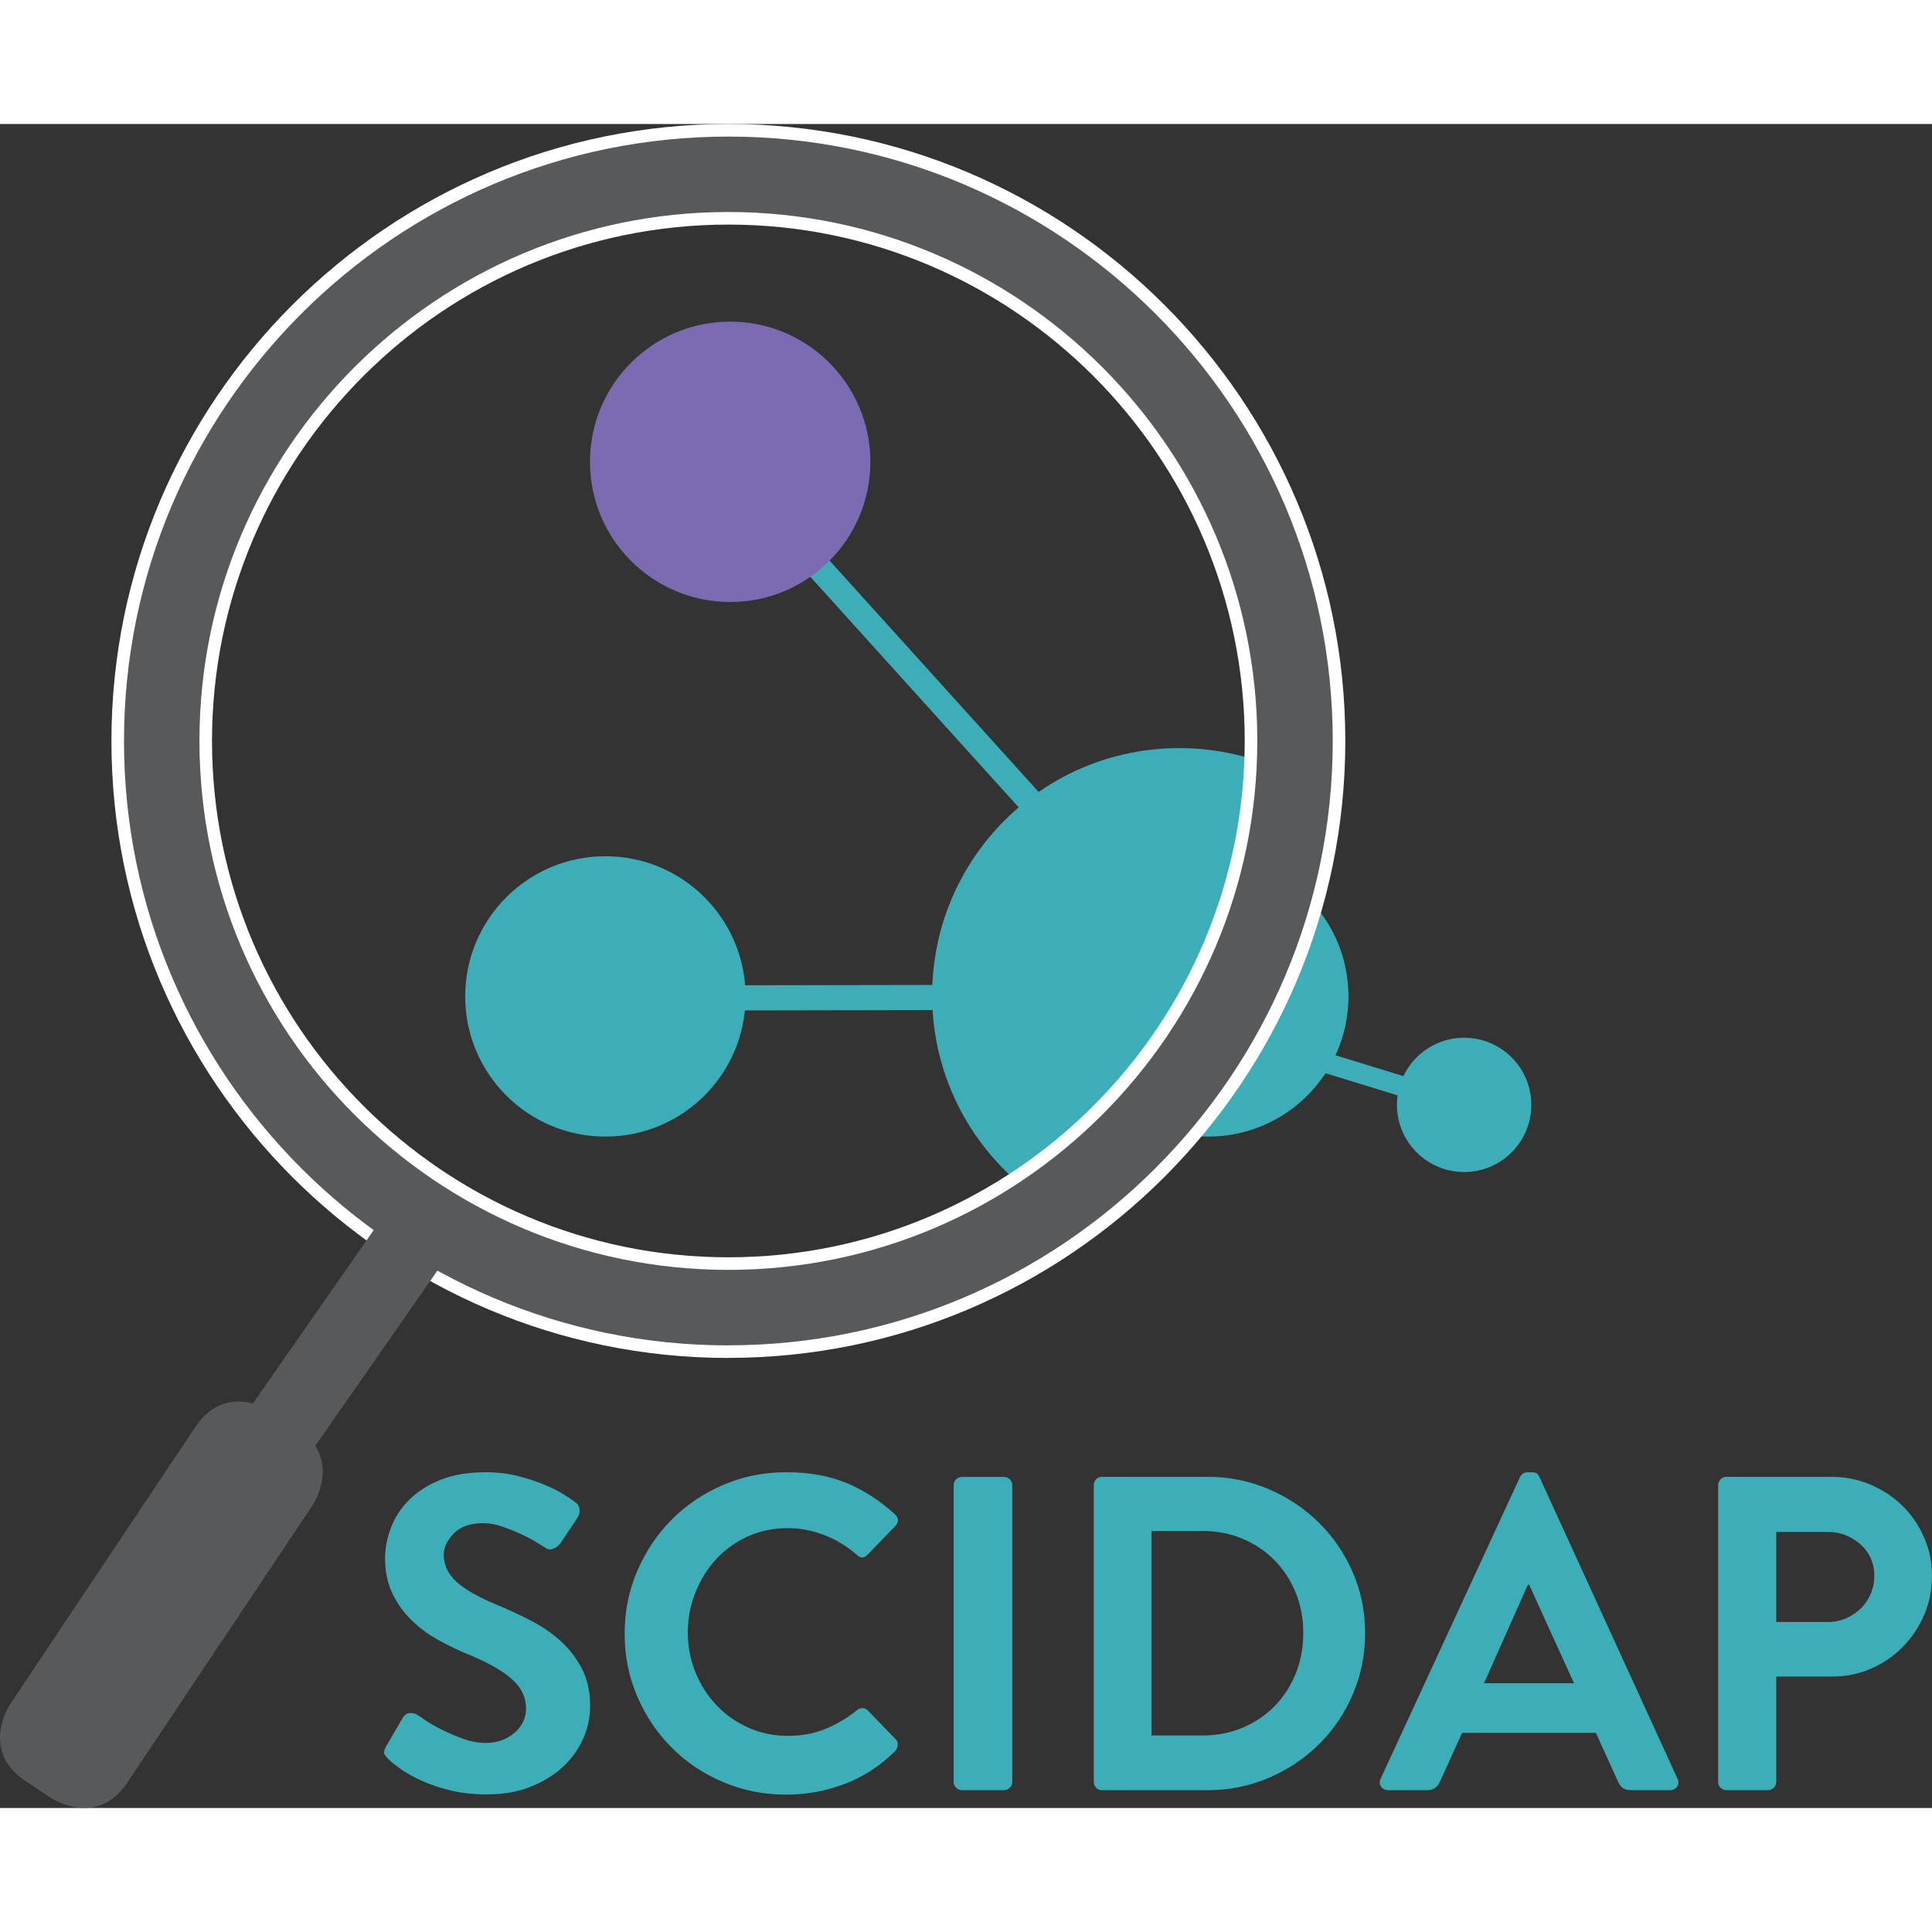
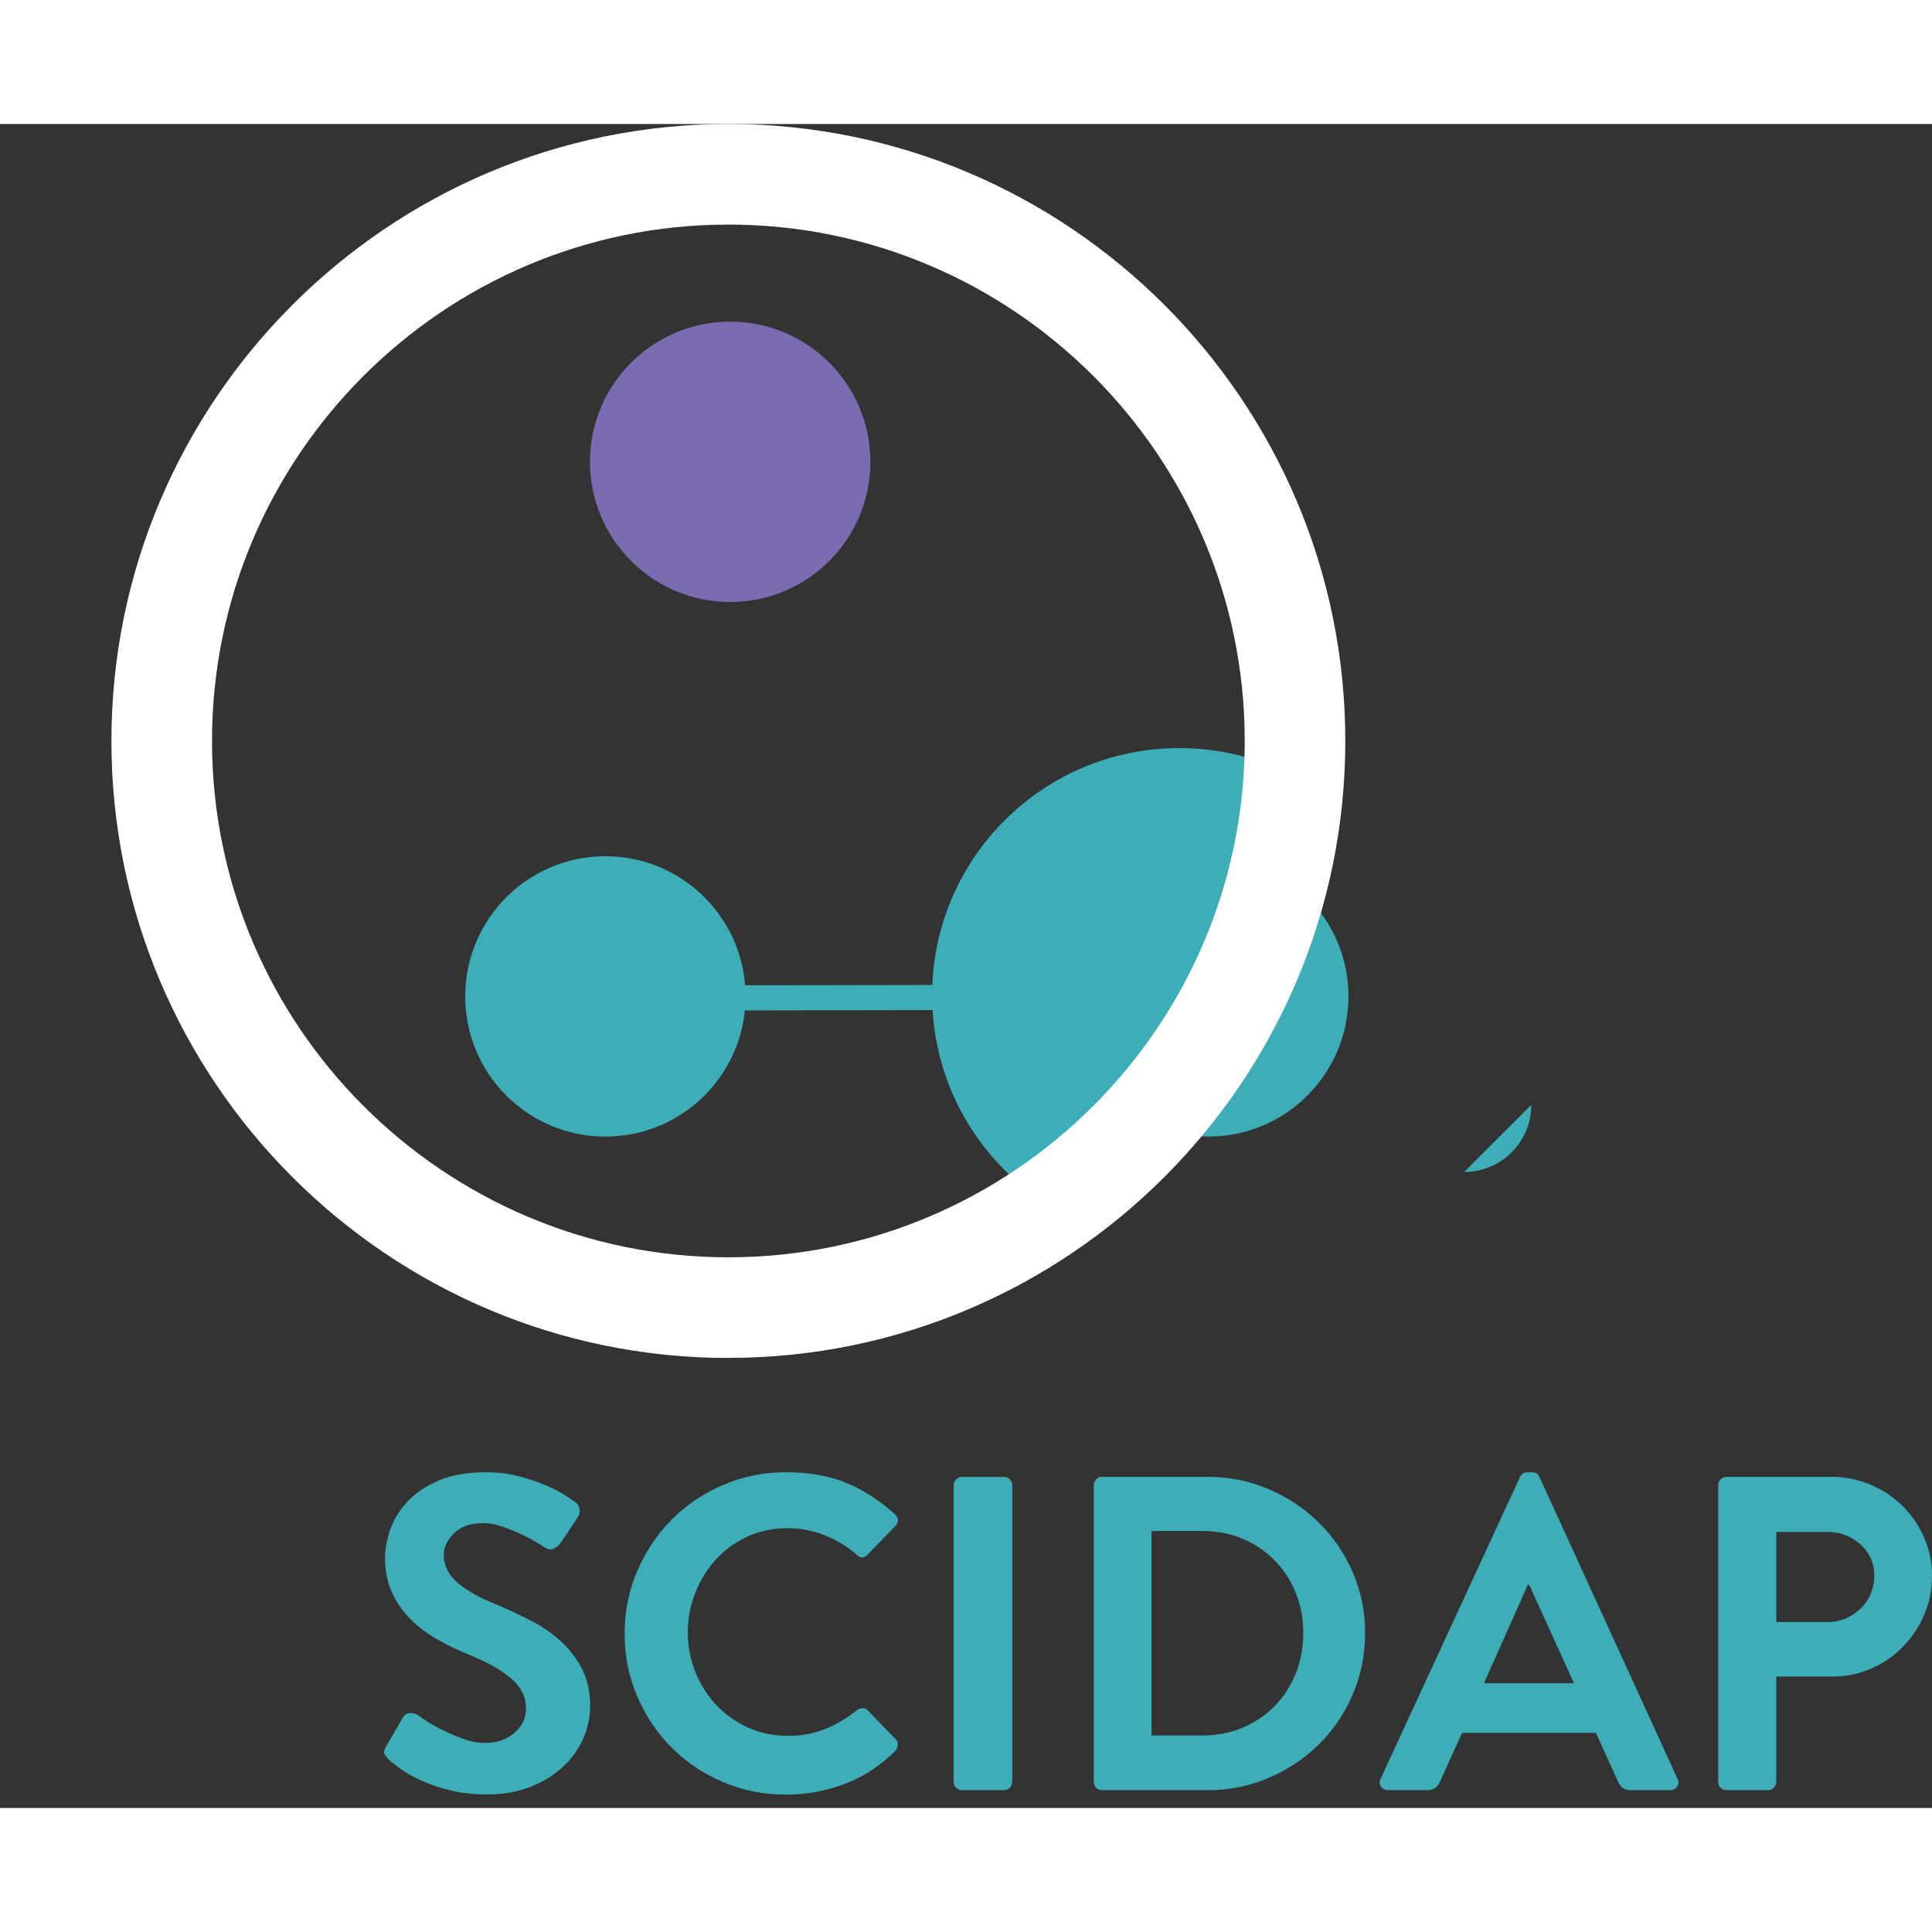
<svg xmlns="http://www.w3.org/2000/svg" id="Layer_2" width="210" height="210" viewBox="0 0 245.86 214.3">
  <rect x="0" y="0" width="245.86" height="214.3" fill="#333333" stroke="none" />
  <defs>
    <style>.cls-1{fill:#fff;}.cls-2{fill:#3dadb8;}.cls-3{fill:#58595b;}.cls-4{fill:#7b6cb1;}</style>
  </defs>
  <g id="Layer_1-2">
    <path class="cls-2" d="m226.04,190.62v-11.45h6.61c.8,0,1.55.14,2.25.43.7.29,1.33.68,1.88,1.17.55.49.98,1.07,1.28,1.74.3.67.46,1.4.46,2.19,0,.84-.15,1.62-.46,2.34-.3.72-.73,1.35-1.28,1.88-.55.53-1.18.95-1.88,1.25-.7.3-1.45.46-2.25.46h-6.61Zm-7.4,20.33c0,.3.1.56.31.77.21.21.46.31.77.31h5.24c.3,0,.56-.1.77-.31.21-.21.31-.46.31-.77v-13.38h7.12c1.75,0,3.39-.33,4.93-1,1.54-.66,2.89-1.59,4.04-2.76,1.16-1.18,2.07-2.53,2.73-4.07.66-1.54,1-3.2,1-4.98s-.33-3.33-1-4.87c-.67-1.54-1.58-2.88-2.73-4.02-1.16-1.14-2.52-2.04-4.07-2.71-1.56-.66-3.21-1-4.95-1h-13.38c-.3,0-.56.1-.77.31-.21.21-.31.47-.31.77v37.7Zm-29.79-12.53l5.58-12.53h.17l5.7,12.53h-11.45Zm-7.23,13.61c.46,0,.82-.11,1.08-.34.26-.23.45-.49.57-.8l2.79-6.15h17.03l2.79,6.15c.19.42.41.71.65.88.25.17.58.26,1,.26h4.96c.42,0,.73-.15.94-.46.21-.3.22-.65.03-1.03l-17.54-38.33c-.08-.19-.18-.34-.31-.46-.13-.11-.35-.17-.65-.17h-.57c-.46,0-.78.21-.97.63l-17.71,38.33c-.19.38-.18.72.03,1.03.21.3.52.46.94.46h4.96Zm-35.08-6.95v-26.03h6.49c1.86,0,3.57.33,5.13,1,1.56.66,2.9,1.58,4.04,2.73,1.14,1.16,2.03,2.52,2.68,4.1.65,1.58.97,3.29.97,5.15s-.32,3.59-.97,5.18c-.65,1.59-1.54,2.97-2.68,4.13-1.14,1.16-2.49,2.07-4.04,2.73-1.56.66-3.27,1-5.13,1h-6.49Zm-7.35,5.87c0,.3.1.56.29.77.19.21.44.31.74.31h13.5c2.73,0,5.32-.52,7.75-1.57,2.43-1.04,4.56-2.47,6.38-4.27,1.82-1.8,3.26-3.92,4.3-6.35,1.04-2.43,1.57-5.03,1.57-7.8s-.52-5.31-1.57-7.72c-1.04-2.41-2.48-4.52-4.3-6.32-1.82-1.8-3.95-3.23-6.38-4.27-2.43-1.04-5.01-1.57-7.75-1.57h-13.5c-.31,0-.55.1-.74.31-.19.21-.29.47-.29.77v37.7Zm-17.83,0c0,.3.1.56.31.77s.46.31.77.31h5.3c.3,0,.56-.1.77-.31.21-.21.31-.46.31-.77v-37.7c0-.3-.1-.56-.31-.77-.21-.21-.46-.31-.77-.31h-5.3c-.3,0-.56.1-.77.31s-.31.47-.31.77v37.7Zm-40.24-10.79c1.08,2.49,2.54,4.65,4.39,6.49,1.84,1.84,4.01,3.29,6.52,4.36,2.51,1.06,5.18,1.59,8.03,1.59,2.54,0,5-.45,7.38-1.34s4.53-2.29,6.46-4.19c.19-.19.3-.45.34-.77.04-.32-.06-.58-.28-.77l-3.53-3.65c-.19-.19-.42-.29-.68-.29s-.51.1-.74.29c-1.22.99-2.54,1.77-3.99,2.36-1.44.59-3.02.88-4.73.88-1.82,0-3.51-.35-5.07-1.05-1.56-.7-2.9-1.65-4.04-2.85-1.14-1.2-2.03-2.59-2.68-4.19-.65-1.6-.97-3.28-.97-5.07s.32-3.48.97-5.1c.65-1.61,1.53-3.03,2.65-4.24,1.12-1.21,2.46-2.17,4.01-2.88,1.56-.7,3.25-1.05,5.07-1.05,1.6,0,3.15.29,4.67.88,1.52.59,2.88,1.42,4.1,2.48.49.49.97.49,1.42,0l3.47-3.59c.53-.53.51-1.06-.06-1.59-1.94-1.75-4-3.07-6.18-3.96-2.18-.89-4.72-1.34-7.6-1.34s-5.52.54-8.03,1.62c-2.51,1.08-4.68,2.54-6.52,4.39-1.84,1.84-3.3,4.01-4.39,6.52s-1.62,5.18-1.62,8.03.54,5.51,1.62,8m-30.21,9.14c.68.49,1.55.99,2.59,1.48,1.04.49,2.28.92,3.7,1.28,1.42.36,3.03.54,4.81.54,2.01,0,3.83-.31,5.44-.94,1.61-.63,2.99-1.46,4.13-2.51,1.14-1.04,2.01-2.24,2.62-3.59.61-1.35.91-2.76.91-4.24,0-1.82-.36-3.42-1.08-4.78-.72-1.37-1.65-2.55-2.79-3.56-1.14-1.01-2.42-1.87-3.85-2.59-1.42-.72-2.82-1.37-4.19-1.94-2.32-.95-4.01-1.92-5.1-2.91-1.08-.99-1.62-2.14-1.62-3.47,0-.91.43-1.8,1.28-2.68.85-.87,2.1-1.31,3.73-1.31.8,0,1.63.15,2.51.46.87.31,1.69.64,2.45,1,.76.36,1.41.71,1.96,1.05.55.34.88.55,1,.63.34.23.7.26,1.08.09.38-.17.68-.43.91-.77l2.16-3.25c.19-.3.26-.65.2-1.03-.06-.38-.24-.66-.54-.85-.3-.23-.79-.55-1.45-.97-.66-.42-1.49-.84-2.48-1.25s-2.12-.79-3.39-1.11c-1.27-.32-2.63-.48-4.07-.48-2.28,0-4.22.33-5.84,1-1.61.66-2.93,1.52-3.96,2.56-1.02,1.04-1.79,2.22-2.28,3.53-.49,1.31-.74,2.59-.74,3.84,0,1.67.3,3.15.91,4.44.61,1.29,1.41,2.43,2.42,3.42,1.01.99,2.15,1.84,3.45,2.56,1.29.72,2.6,1.35,3.93,1.88,2.39.99,4.2,2.01,5.41,3.08,1.21,1.06,1.82,2.32,1.82,3.76,0,1.22-.49,2.25-1.48,3.1-.99.85-2.22,1.28-3.7,1.28-.91,0-1.86-.18-2.85-.54-.99-.36-1.9-.75-2.73-1.17-.84-.42-1.53-.82-2.08-1.2-.55-.38-.86-.59-.94-.63-.27-.19-.6-.27-1-.26-.4.02-.71.24-.94.65l-2.05,3.53c-.27.46-.35.79-.26,1,.09.21.28.45.54.71.26.27.74.65,1.42,1.14" />
    <path class="cls-2" d="m77.04,128.86c9.85,0,17.84-7.99,17.84-17.84s-7.99-17.84-17.84-17.84-17.84,7.99-17.84,17.84,7.99,17.84,17.84,17.84" />
-     <rect class="cls-2" x="117.02" y="42.94" width="3.2" height="58.9" transform="translate(-17.92 98.21) rotate(-42.1)" />
    <rect class="cls-2" x="80.67" y="109.57" width="58.9" height="3.2" transform="translate(-.2 .2) rotate(-.1)" />
    <path class="cls-2" d="m163.8,82.57c-4.15-2.02-8.81-3.15-13.73-3.15-17.37,0-31.45,14.08-31.45,31.45,0,11.65,6.34,21.82,15.75,27.26,4.62,2.67,39.91-50.45,29.43-55.55" />
    <path class="cls-2" d="m153.76,128.86c9.85,0,17.84-7.99,17.84-17.84s-7.99-17.84-17.84-17.84-17.84,7.99-17.84,17.84,7.99,17.84,17.84,17.84" />
-     <rect class="cls-2" x="173" y="112.58" width="2.56" height="17.19" transform="translate(7.31 252.24) rotate(-72.94)" />
-     <path class="cls-2" d="m186.32,133.37c4.72,0,8.55-3.83,8.55-8.55s-3.83-8.54-8.55-8.54-8.55,3.83-8.55,8.54,3.83,8.55,8.55,8.55" />
+     <path class="cls-2" d="m186.32,133.37c4.72,0,8.55-3.83,8.55-8.55" />
    <path class="cls-4" d="m92.92,60.83c9.85,0,17.84-7.99,17.84-17.84s-7.99-17.84-17.84-17.84-17.84,7.99-17.84,17.84,7.99,17.84,17.84,17.84" />
    <path class="cls-1" d="m92.69,157.03c-43.29,0-78.51-35.22-78.51-78.51S49.4,0,92.69,0s78.51,35.22,78.51,78.51-35.22,78.51-78.51,78.51Zm0-144.23c-36.23,0-65.71,29.48-65.71,65.71s29.48,65.71,65.71,65.71,65.71-29.48,65.71-65.71S128.93,12.8,92.69,12.8Z" />
-     <path class="cls-3" d="m92.69,155.43c-42.41,0-76.91-34.5-76.91-76.91S50.29,1.6,92.69,1.6s76.91,34.5,76.91,76.91-34.5,76.91-76.91,76.91Zm0-144.23c-37.12,0-67.31,30.2-67.31,67.31s30.2,67.31,67.31,67.31,67.31-30.2,67.31-67.31S129.81,11.2,92.69,11.2Z" />
-     <rect class="cls-3" x="4.14" y="162.82" width="61.1" height="9.6" transform="translate(-122.67 100.25) rotate(-55.13)" />
-     <path class="cls-3" d="m1.27,201.12s-3.89,5.82,1.93,9.71l3.28,2.19s5.82,3.89,9.71-1.93l23.61-35.34s3.89-5.82-1.93-9.71l-3.28-2.19s-5.82-3.89-9.71,1.93L1.27,201.12Z" />
  </g>
</svg>